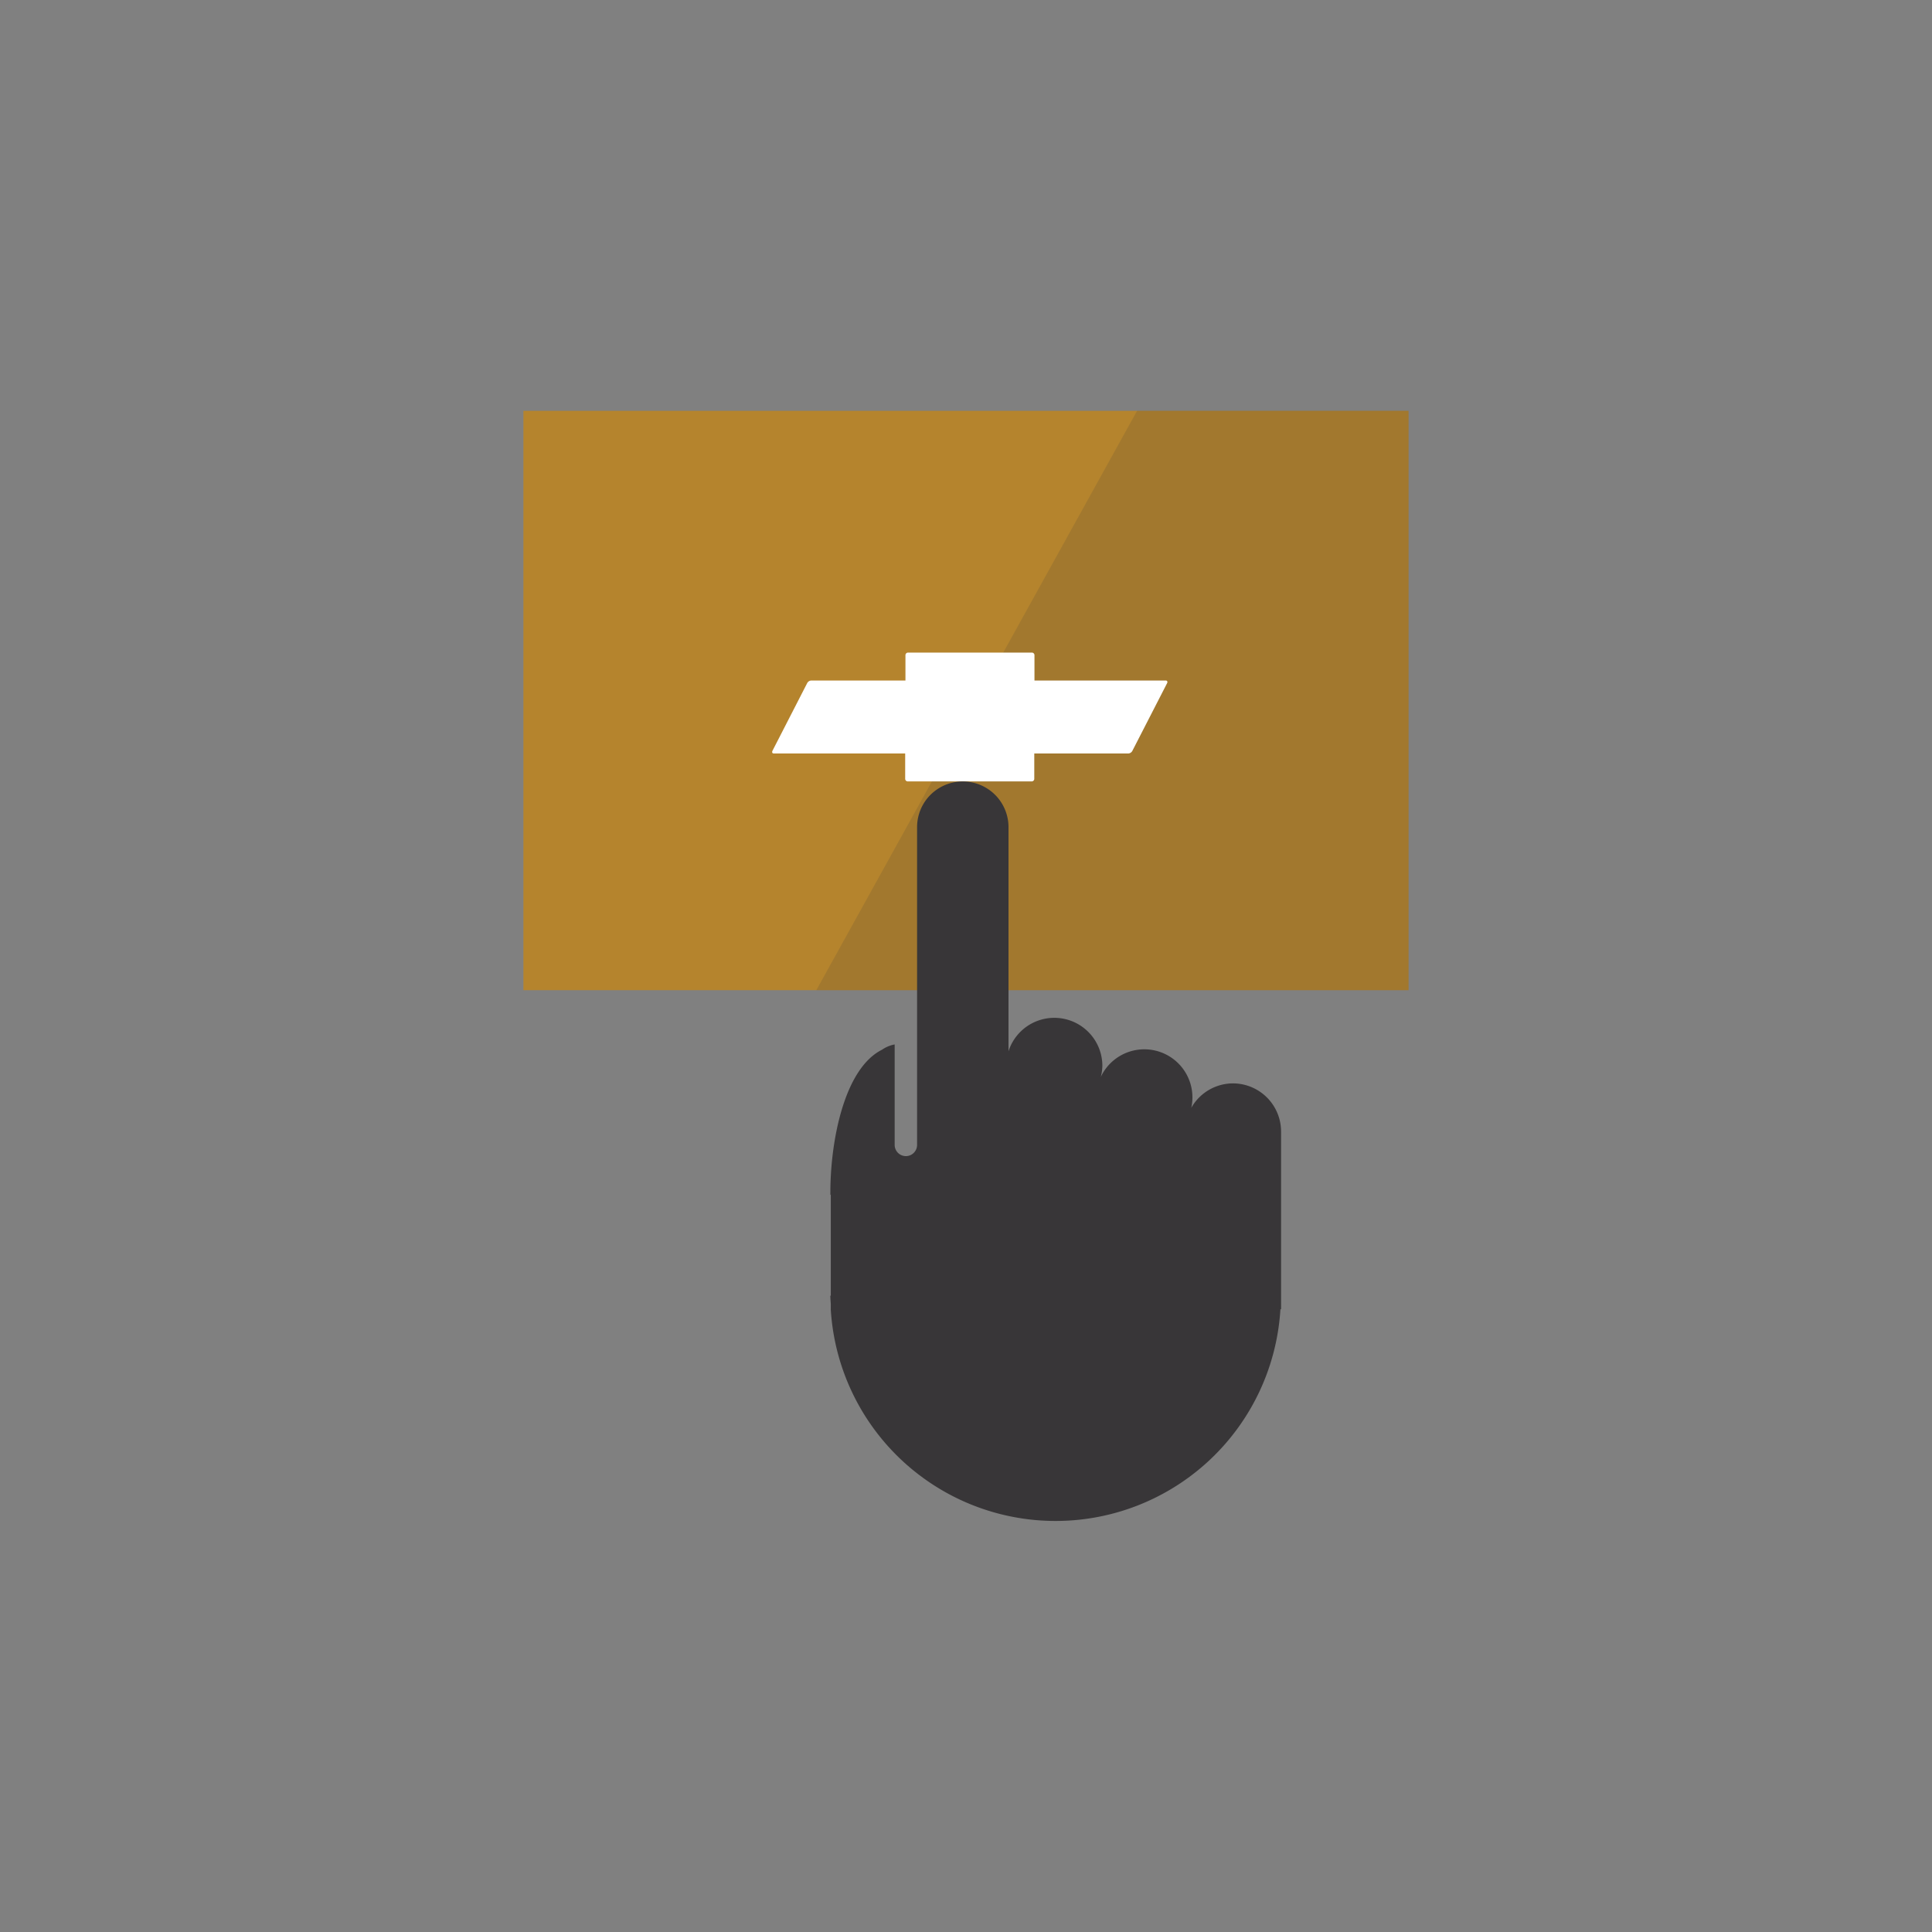
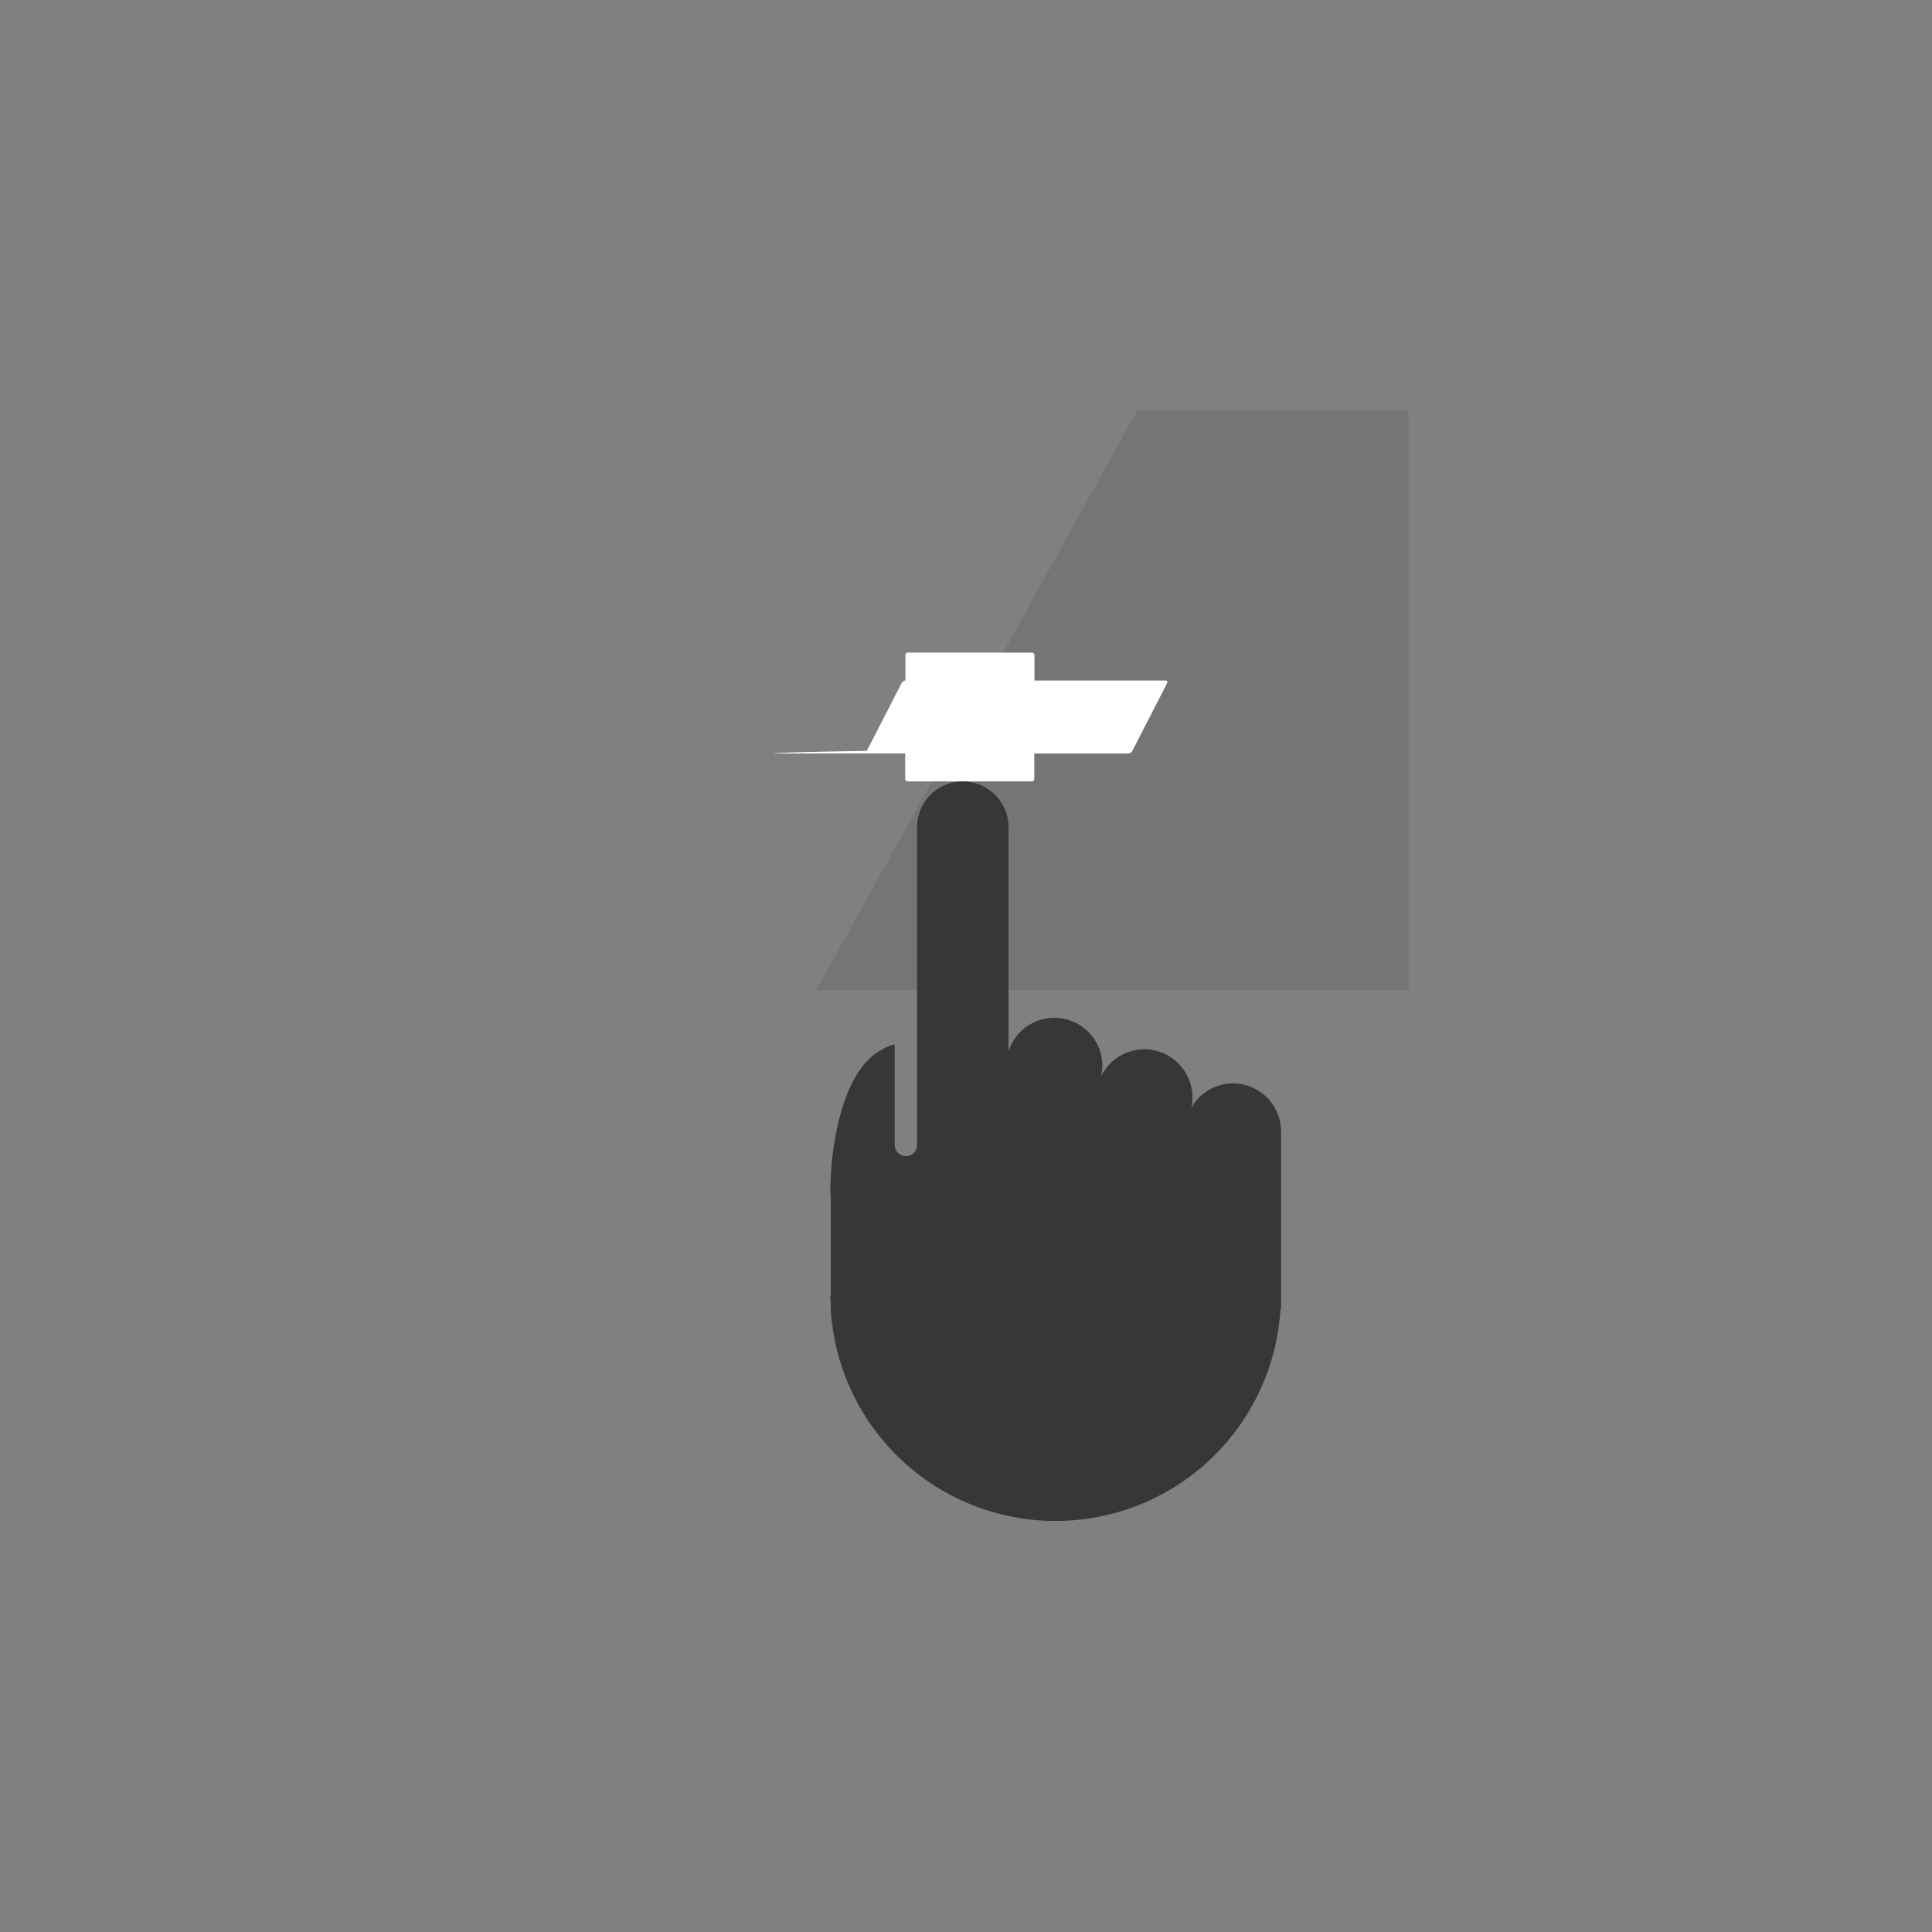
<svg xmlns="http://www.w3.org/2000/svg" viewBox="0 0 500 500">
  <rect x="0" y="0" width="500" height="500" fill="#808080" stroke="none" />
  <defs>
    <style>.cls-1{isolation:isolate;}.cls-2{fill:#b5842d;}.cls-3{opacity:0.15;mix-blend-mode:multiply;}.cls-4{fill:#383638;}.cls-5{fill:#fff;}</style>
  </defs>
  <title>Artboard 1</title>
  <g class="cls-1">
    <g id="Layer_1" data-name="Layer 1">
-       <rect class="cls-2" x="135.46" y="106.32" width="229.07" height="149.94" />
      <g class="cls-3">
        <polyline class="cls-4" points="211.26 256.26 364.54 256.26 364.54 106.32 294.27 106.32" />
      </g>
-       <path class="cls-5" d="M200.26,195h34v6.56a.67.67,0,0,0,.67.67H267a.67.67,0,0,0,.67-.67V195h24.38a1.28,1.28,0,0,0,1-.67l9-17.54c.19-.37,0-.67-.33-.67h-34v-6.56a.67.67,0,0,0-.67-.67H235a.67.67,0,0,0-.67.67v6.56H209.9a1.26,1.26,0,0,0-1,.67l-9,17.54C199.74,194.72,199.89,195,200.26,195Z" />
+       <path class="cls-5" d="M200.26,195h34v6.56a.67.67,0,0,0,.67.67H267a.67.67,0,0,0,.67-.67V195h24.38a1.28,1.28,0,0,0,1-.67l9-17.54c.19-.37,0-.67-.33-.67h-34v-6.56a.67.67,0,0,0-.67-.67H235a.67.67,0,0,0-.67.67v6.56a1.26,1.26,0,0,0-1,.67l-9,17.54C199.74,194.72,199.89,195,200.26,195Z" />
      <path class="cls-4" d="M319.1,280.38a12.43,12.43,0,0,0-10.8,6.33,12.32,12.32,0,0,0,.3-2.66,12.45,12.45,0,0,0-23.72-5.33,12,12,0,0,0,.41-3A12.44,12.44,0,0,0,261,272.07v-58a11.83,11.83,0,1,0-23.66,0v54.66h0v27.57a2.9,2.9,0,0,1-5.8,0v-26a8.5,8.5,0,0,0-3.28,1.37c-9.92,4.95-13.47,24.16-13.36,37.58l.11-.08v26.15h-.12c0,.75.09,1.48.12,2.23v1.28H215a58.29,58.29,0,0,0,116.37,0h.17v-46A12.47,12.47,0,0,0,319.1,280.38Z" />
    </g>
  </g>
</svg>